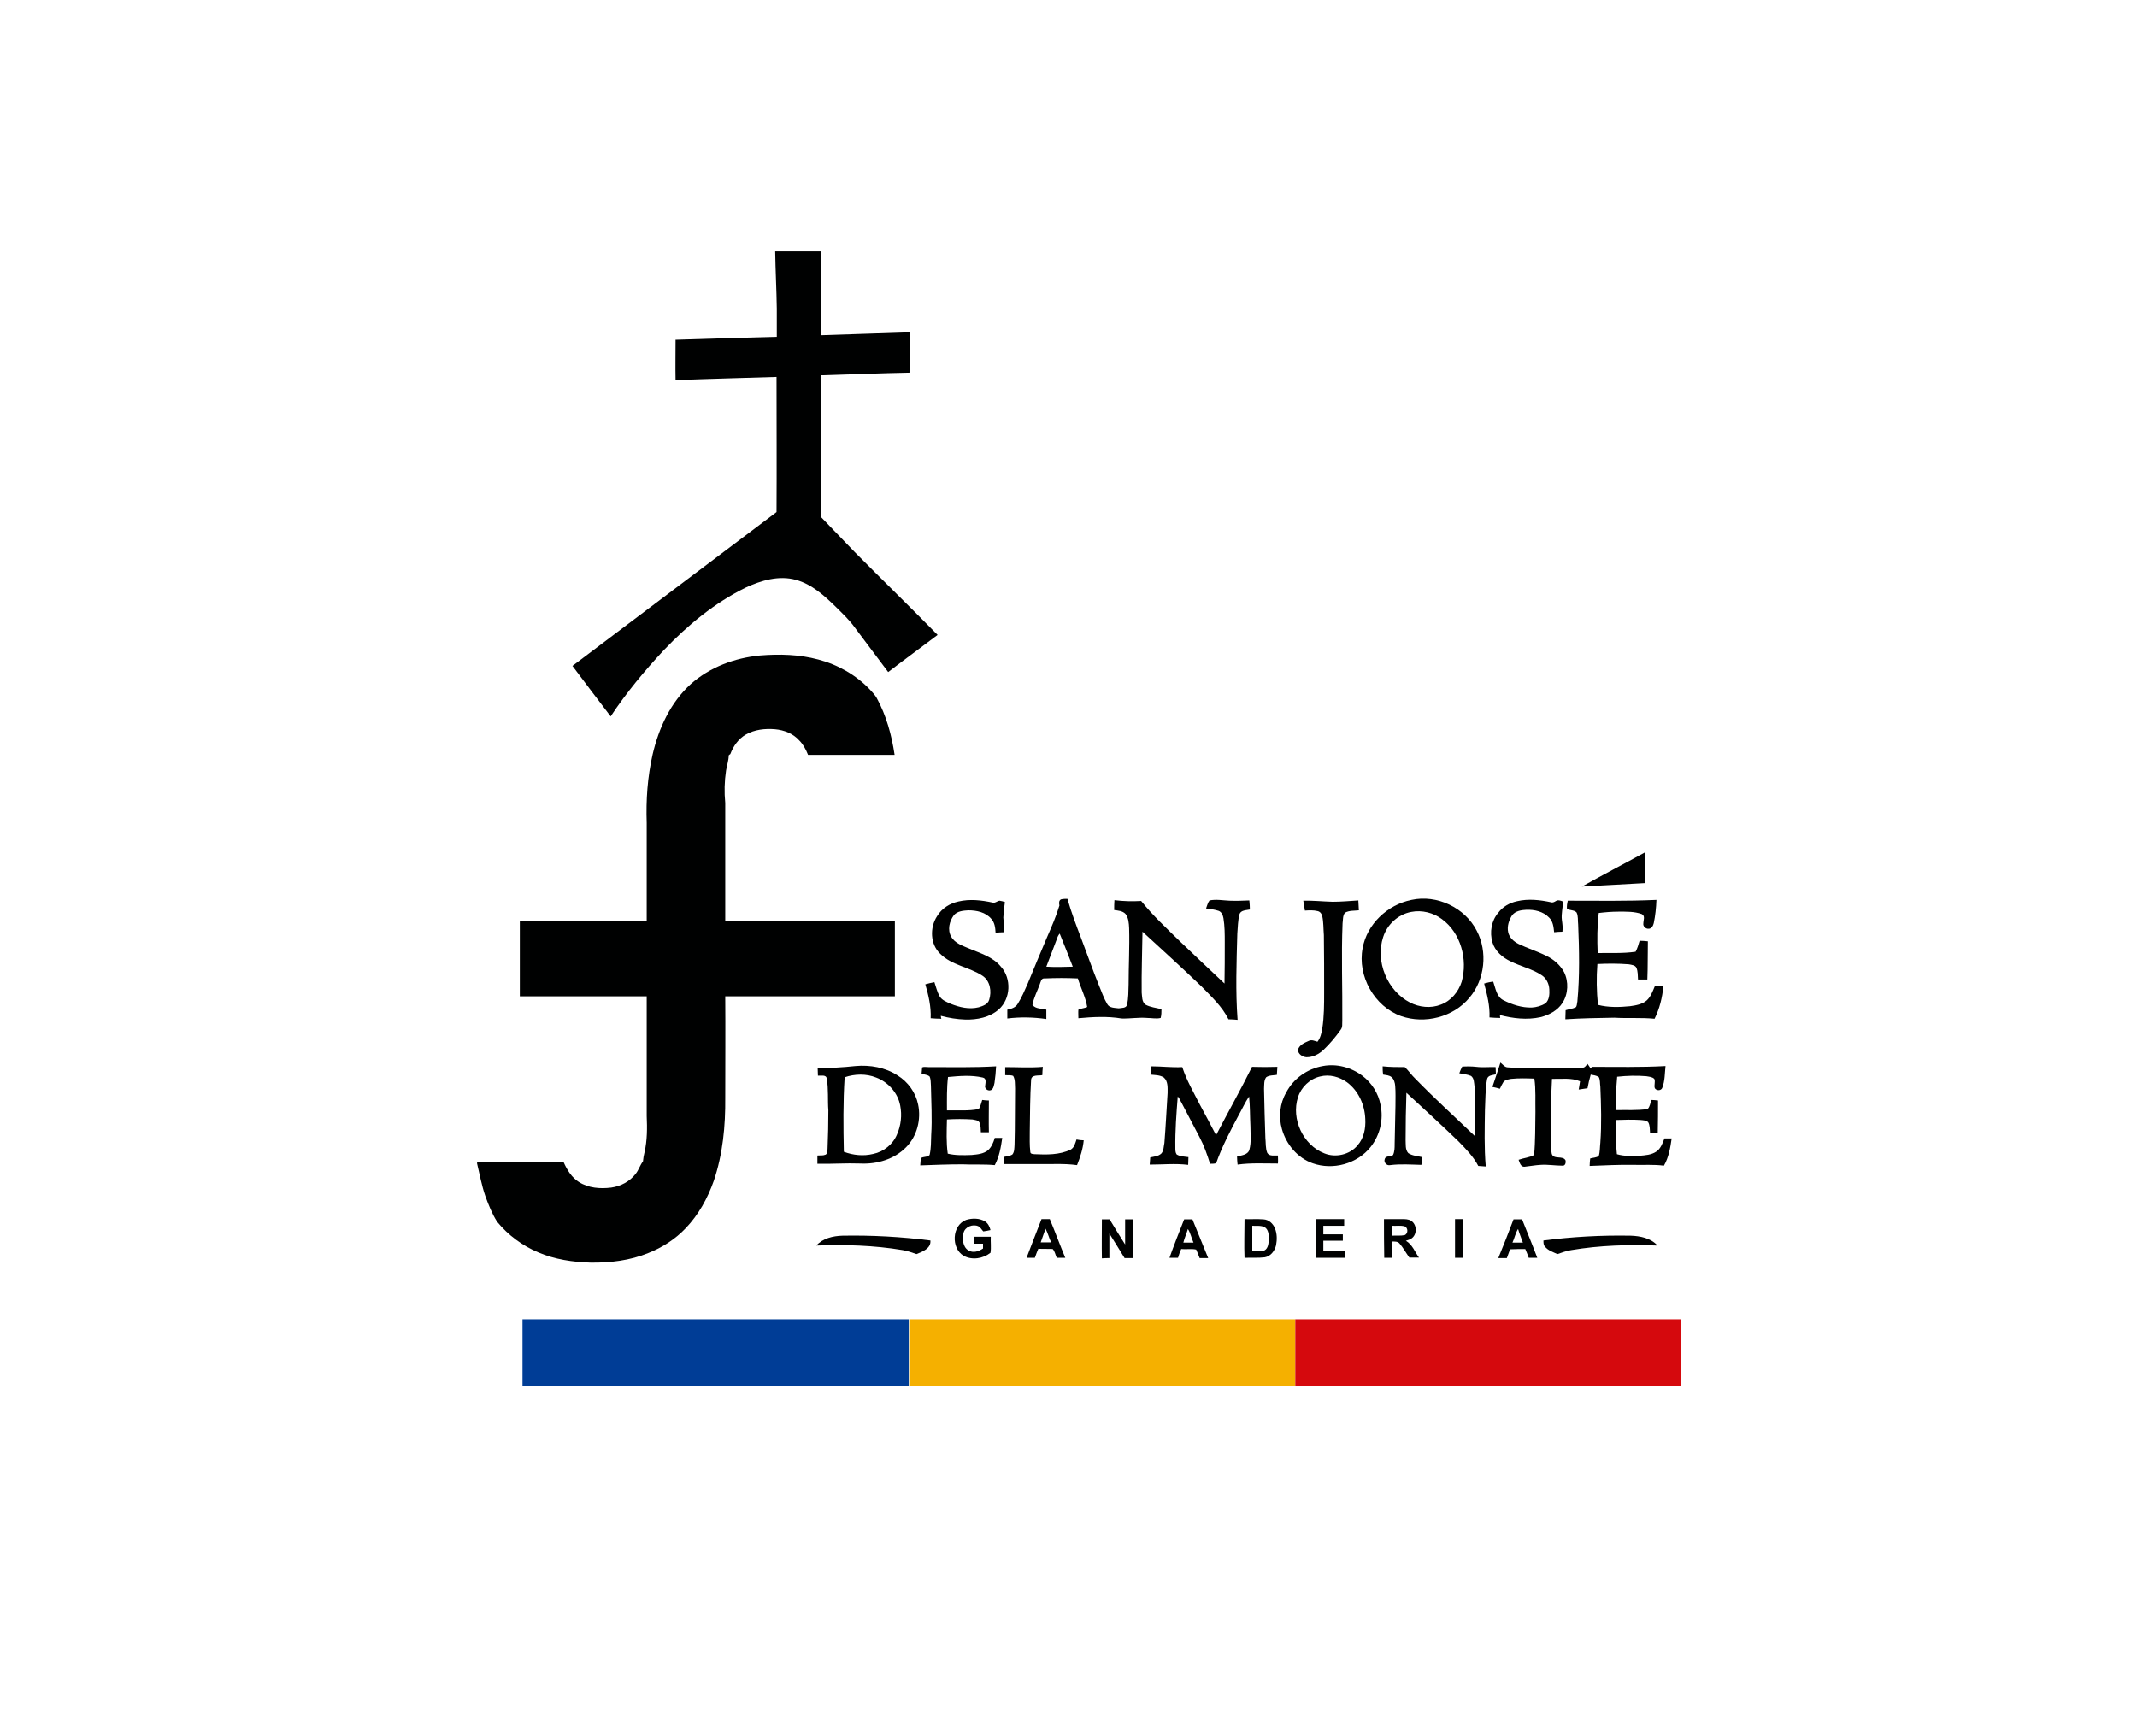
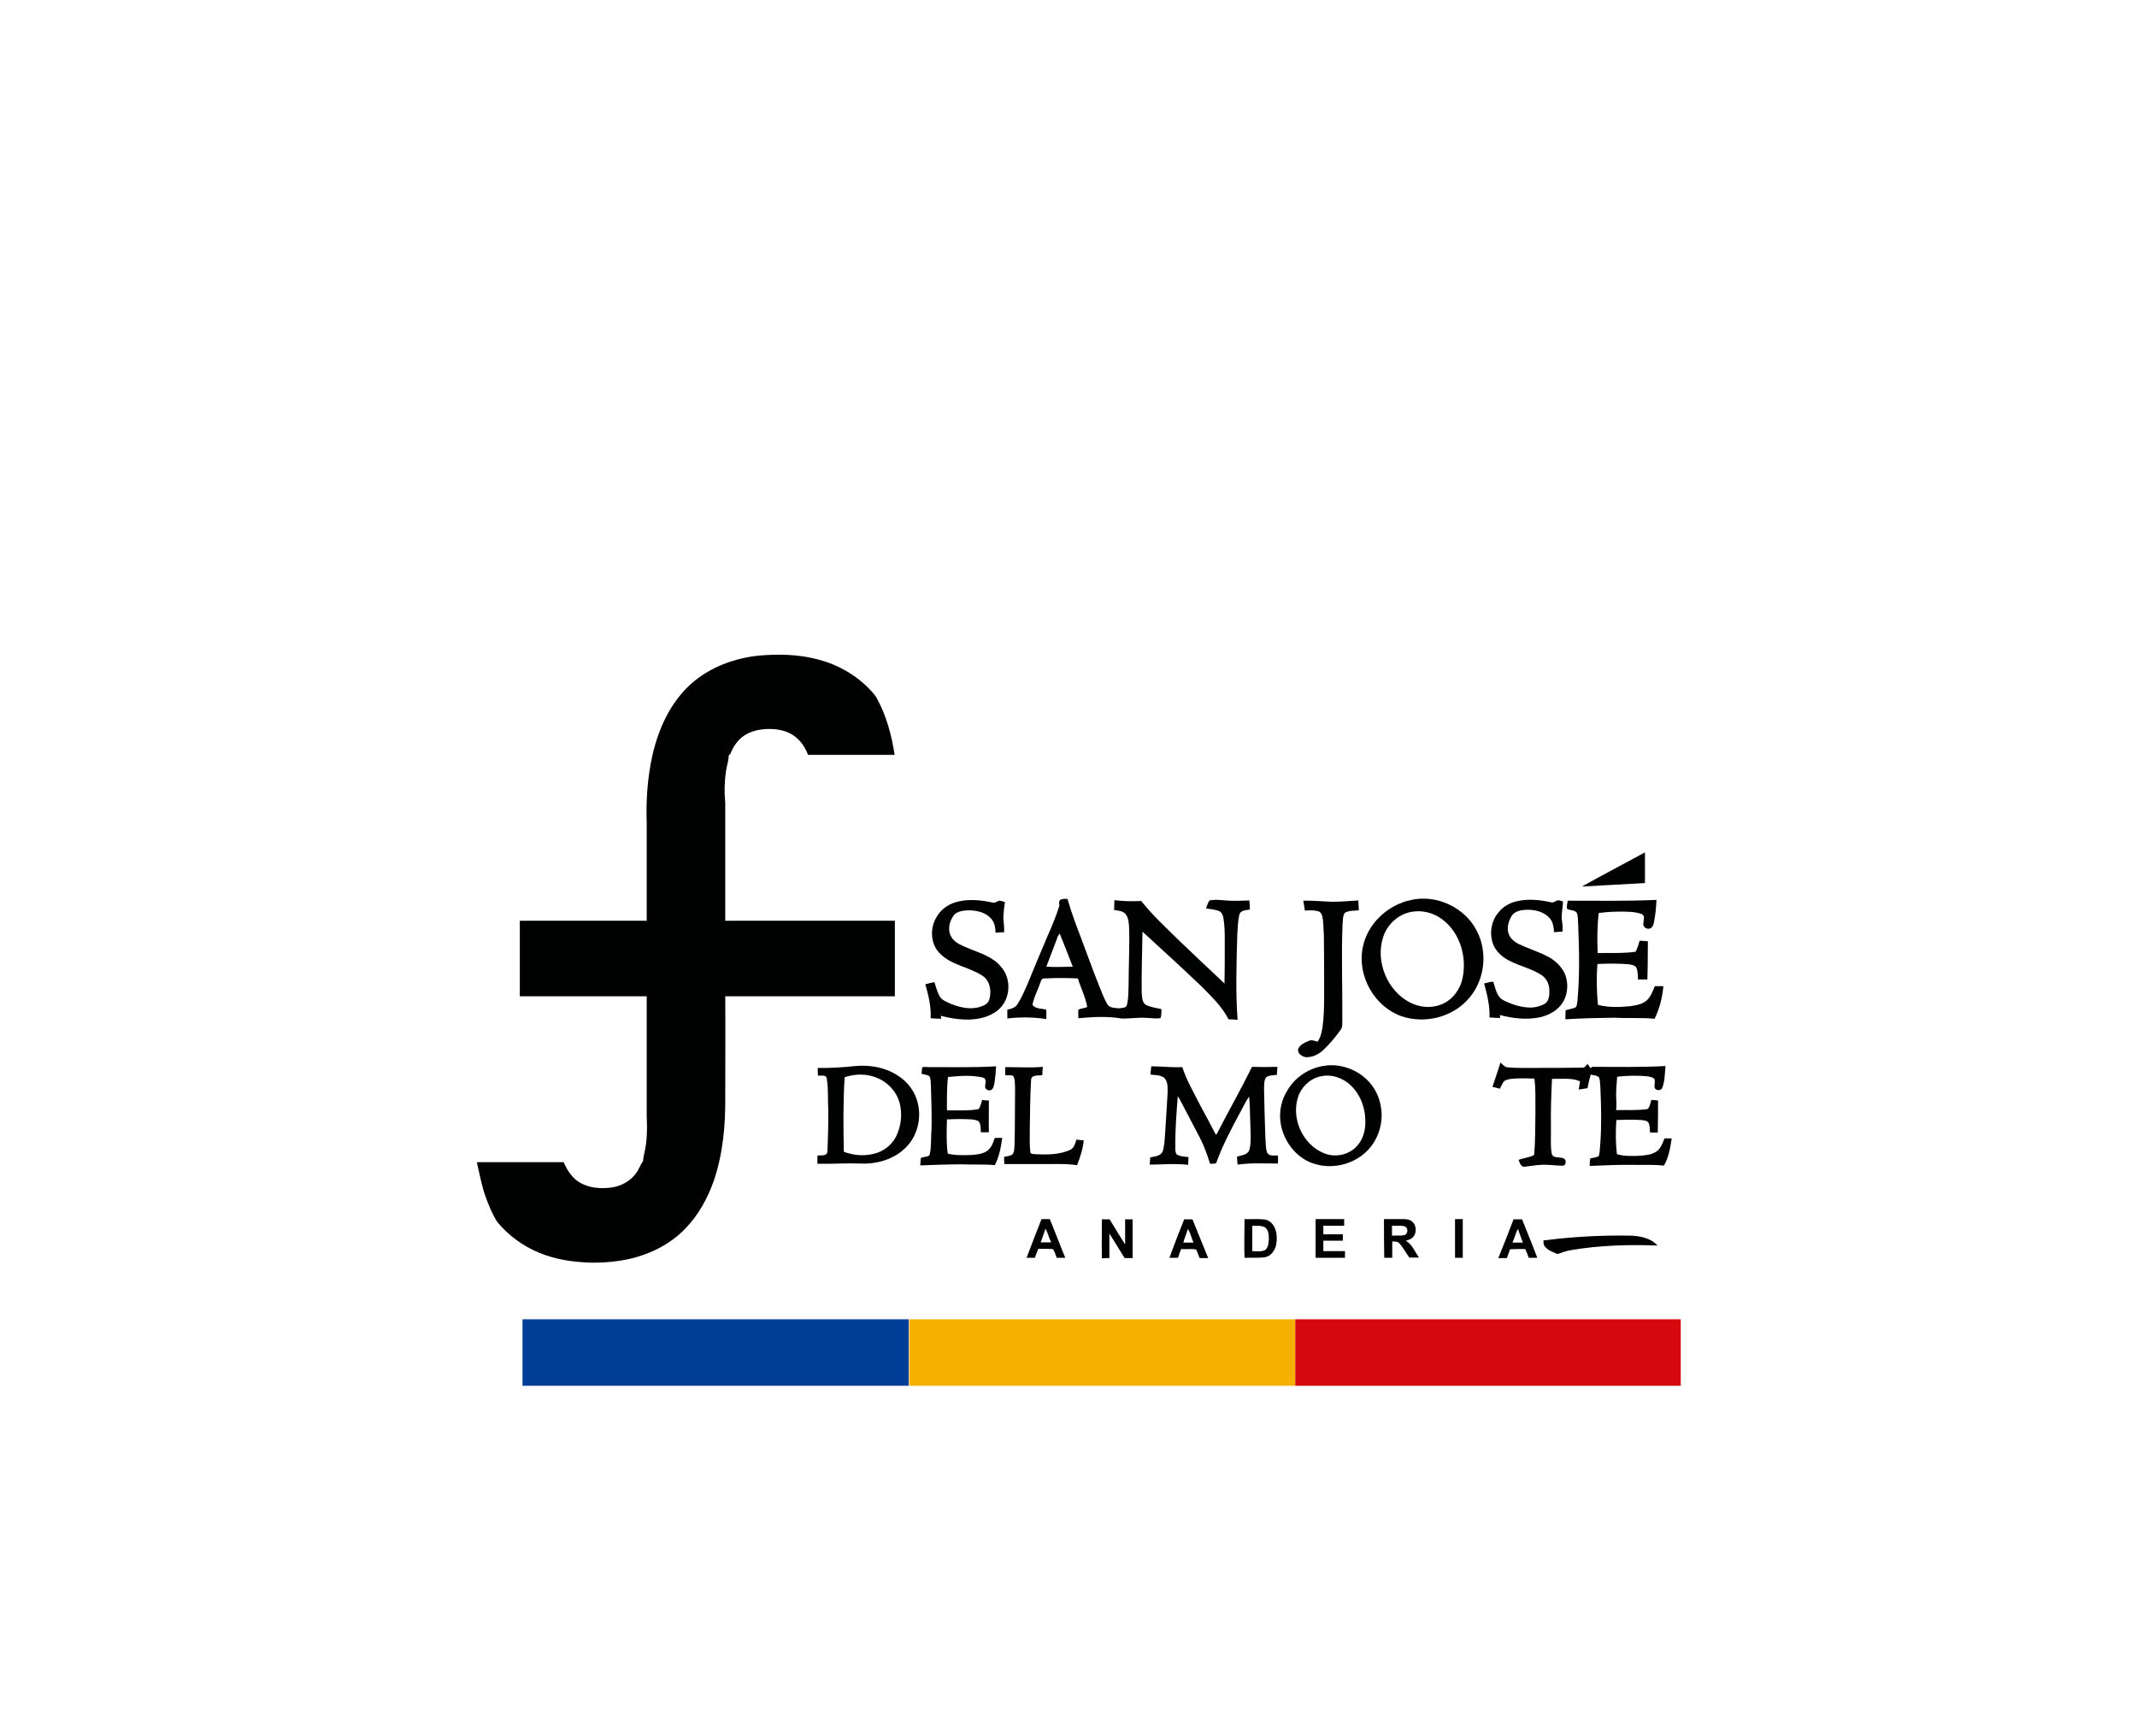
<svg xmlns="http://www.w3.org/2000/svg" version="1.1" id="Layer_1" x="0px" y="0px" width="800px" height="650px" viewBox="0 0 800 650" style="enable-background:new 0 0 800 650;" xml:space="preserve">
  <style type="text/css">
	.st0{fill:#000101;}
	.st1{fill:#003D96;}
	.st2{fill:#F5B000;}
	.st3{fill:#D5090D;}
</style>
  <g>
-     <path class="st0" d="M290.2,94.1h17c0,10.5,0,20.9,0,31.4c11.1-0.4,22.3-0.7,33.4-1.1c0,5,0,10.1,0,15.1c-11.1,0.2-22.3,0.7-33.4,1   c0,17.6,0,35.3,0,52.9c4.2,4.4,8.5,8.8,12.7,13.2c10.3,10.4,20.8,20.6,31.1,31.1c-6.2,4.7-12.4,9.2-18.5,13.9   c-4.2-5.6-8.4-11.2-12.6-16.8c-2-2.8-4.6-5.2-7-7.6c-4.3-4.2-9-8.5-14.9-10.1c-6.4-1.8-13.1,0.2-18.9,2.9   c-11.6,5.7-21.6,14-30.5,23.3c-7.3,7.8-14.1,16-20,24.9c-4.8-6.3-9.6-12.6-14.3-18.9c25.5-19.2,50.9-38.4,76.4-57.6   c0.1-16.9,0-33.7,0-50.6c-12.6,0.4-25.2,0.7-37.8,1.2c-0.1-5,0-10.1,0-15.1c12.6-0.4,25.2-0.8,37.9-1.1c0-3.5,0-7,0-10.6   C290.7,108.4,290.3,101.2,290.2,94.1z" />
    <path class="st0" d="M284.5,245.4c7.3-0.6,14.7-0.4,21.8,1.5c7.3,1.9,14.2,5.8,19.4,11.3c0.9,1,1.8,1.9,2.5,3.1   c3.6,6.6,5.6,13.9,6.7,21.3c-10.8,0-21.6,0-32.4,0c-0.8-2-1.8-3.9-3.3-5.4c-2.3-2.6-5.7-3.9-9.1-4.2c-3.7-0.3-7.6,0.1-10.9,2   c-2.8,1.6-4.7,4.4-5.8,7.3c-0.2,0.1-0.5,0.4-0.6,0.5c0,1.9-0.7,3.8-1,5.7c-0.6,4-0.7,8.1-0.3,12.1c0,14.7,0,29.4,0,44.1   c21.2,0,42.3,0,63.5,0c0,9.4,0,18.8,0,28.3c-21.2,0-42.3,0-63.5,0c0.1,12.7,0,25.3,0,38c0.1,10.5-0.9,21.1-4.3,31.1   c-2.3,6.5-5.7,12.7-10.5,17.7c-3.9,4.1-8.7,7.2-14,9.3c-6.8,2.8-14.3,3.7-21.6,3.6c-6.7-0.2-13.4-1.2-19.5-3.8   c-6-2.5-11.4-6.5-15.5-11.5c-1.9-3-3.2-6.3-4.4-9.6c-1.4-4-2.1-8.1-3.1-12.2v-0.5c10.8,0,21.6,0,32.4,0c1.3,2.9,3,5.7,5.7,7.4   c3.6,2.3,8,2.6,12.1,2.1c3.6-0.5,7-2.3,9.2-5.2c1.1-1.4,1.6-3.2,2.7-4.6c0.1-1.2,0.3-2.3,0.6-3.5c1-4.4,1-9,0.8-13.5   c0-14.9,0-29.9,0-44.8c-15.8,0-31.7,0-47.5,0c0-9.4,0-18.9,0-28.3c15.8,0,31.7,0,47.5,0c0-12.2,0-24.4,0-36.6   c-0.3-8.6,0.3-17.2,2.2-25.6c2.3-9.9,6.7-19.5,14.3-26.4C265.8,249.7,275.1,246.3,284.5,245.4z" />
    <path class="st0" d="M592.2,331.9c7.8-4.4,15.8-8.5,23.6-12.8c0,3.8,0,7.7,0,11.5C608,331,600.1,331.5,592.2,331.9z" />
    <g>
      <path class="st0" d="M397.2,336.7c0.8-0.2,1.6-0.2,2.4-0.2c1.4,4.9,3.2,9.7,5,14.4c2.3,6,4.4,12.1,6.8,18c1,2.4,1.8,4.8,3.1,7    c0.8,1.5,2.8,1.4,4.3,1.6c1.1-0.2,2.9,0,3.1-1.4c0.6-2.4,0.5-5,0.6-7.5c0-7,0.4-14,0.2-21.1c-0.1-1.9-0.2-3.9-1.4-5.4    c-1.1-1.1-2.7-1.2-4.2-1.4c0-1.2,0-2.5,0.1-3.7c3.3,0.4,6.6,0.5,10,0.3c4.4,5.5,9.6,10.3,14.6,15.2c5.5,5.2,11,10.5,16.6,15.7    c0.1-5.1,0.1-10.2,0.1-15.4c0-3,0-6.1-0.5-9.1c-0.2-1.1-0.7-2.3-1.8-2.7c-1.5-0.5-3.1-0.7-4.7-0.9c0.4-1,0.6-2.1,1.3-3    c2.5-0.5,5,0,7.5,0.1c2.5,0.1,4.9,0,7.4-0.1c0.1,1.1,0.2,2.2,0.2,3.4c-1.4,0.3-3.4,0.2-3.9,1.8c-0.6,2.3-0.6,4.8-0.8,7.2    c-0.3,10.8-0.7,21.6,0.1,32.3c-1.1-0.1-2.3-0.2-3.4-0.2c-2.4-4.8-6.4-8.5-10.1-12.3c-7.3-7-14.7-13.7-22.1-20.5    c-0.1,7.6-0.4,15.2-0.3,22.8c0.2,1.5,0,3.4,1.4,4.5c1.8,1,4,1.2,6,1.7c0,1.1,0,2.2-0.3,3.3c-1.6,0.4-3.3,0-4.9,0    c-3.2-0.3-6.5,0.3-9.7,0.2c-5.4-0.9-10.8-0.6-16.2-0.1c0-1.1-0.1-2.2,0-3.2c1-0.5,2.2-0.5,3.3-1c-0.6-3.7-2.4-7.1-3.5-10.7    c-4.1-0.2-8.3-0.2-12.4,0c-1.4-0.2-1.5,1.4-1.9,2.3c-0.9,2.5-2.2,4.9-2.7,7.6c1.2,1.6,3.4,1.3,5.2,1.8c0,1.2,0,2.3,0,3.5    c-4.8-0.7-9.8-0.8-14.6-0.2c0-1.1,0-2.2,0-3.3c1.5-0.3,3.1-0.8,3.9-2.2c1.5-2.4,2.6-5,3.7-7.5c2.4-5.8,4.8-11.7,7.3-17.5    c1.7-3.9,3.4-7.8,4.6-11.8C396.4,338,396.4,337.1,397.2,336.7z M395.7,351.4c-1.3,3.5-2.7,7-4,10.5c3.3,0.2,6.6,0.1,9.9,0    c-1.6-4.1-3.2-8.3-4.9-12.4C396.2,350.1,395.9,350.7,395.7,351.4z" />
    </g>
    <g>
      <path class="st0" d="M528.4,336.9c9.5-2.1,20,2.9,24.4,11.5c4.2,7.9,3.1,18.3-2.7,25.1c-6,7.3-16.7,10-25.6,6.9    c-10-3.6-16.4-15-14.4-25.4C511.7,346,519.4,338.7,528.4,336.9z M528.3,341.4c-4.9,0.9-9,4.7-10.5,9.4c-3,9.1,1.5,20.1,10,24.5    c3.5,1.8,7.8,2.3,11.6,0.8c3.8-1.4,6.6-4.8,7.8-8.6c2.3-8.3-0.3-18.2-7.4-23.4C536.6,341.7,532.3,340.6,528.3,341.4z" />
    </g>
    <path class="st0" d="M358.8,337.5c4.2-1,8.6-0.5,12.8,0.4c0.9,0.3,1.7-0.6,2.6-0.7c0.7,0.1,1.4,0.3,2,0.5c-0.3,1.9-0.5,3.8-0.6,5.8   c0.1,1.8,0.4,3.6,0.3,5.5c-1.1,0-2.2,0.1-3.2,0.2c-0.1-1.8-0.3-3.8-1.6-5.2c-2.1-2.5-5.5-3.2-8.6-3.2c-1.9,0.1-4.1,0.3-5.4,1.8   c-1.7,2.3-2.5,5.5-1,8.1c1.4,2.5,4.4,3.4,6.9,4.5c4.1,1.7,8.8,3.1,11.7,6.7c4,4.4,3.7,12-0.8,16c-3.4,3-8.1,3.9-12.5,3.8   c-3.1-0.1-6.2-0.6-9.2-1.4c0,0.3,0.1,0.8,0.2,1.1c-1.3,0-2.7-0.1-4-0.2c0.2-4.3-0.8-8.6-2-12.7c1.1-0.3,2.2-0.6,3.4-0.8   c0.6,1.7,1,3.6,1.9,5.2c0.9,1.6,2.7,2.2,4.2,2.9c3.3,1.3,6.9,2.2,10.5,1.3c1.6-0.5,3.4-1.1,3.9-2.8c1-3.1,0.4-7.1-2.5-9   c-5-3.3-11.5-3.9-15.8-8.2c-3.8-3.6-4-9.8-1.2-14.1C352.6,340,355.6,338.2,358.8,337.5z" />
    <path class="st0" d="M498.9,337.6c3.2,0,6.4-0.3,9.6-0.5c0.1,1.2,0.1,2.5,0.2,3.7c-1.7,0.2-3.6,0-5.2,0.9c-0.9,1.1-0.7,2.7-0.9,4   c-0.5,12.1,0,24.3-0.1,36.4c-0.1,1.1,0.2,2.4-0.6,3.4c-1.9,2.7-4,5.2-6.4,7.5c-1.7,1.6-3.9,2.8-6.4,2.8c-1.5-0.1-3.2-1.2-3.2-2.8   c0.5-1.8,2.4-2.6,4-3.3c1.1-0.6,2.2,0,3.3,0.3c1.1-1.4,1.5-3.2,1.8-4.9c0.7-4.5,0.7-9,0.7-13.6c0-7.1,0-14.3-0.1-21.4   c-0.2-2.4-0.1-4.8-0.6-7.1c-0.2-0.9-0.8-1.7-1.7-1.9c-1.6-0.4-3.2-0.3-4.8-0.2c-0.2-1.2-0.4-2.5-0.6-3.7   C491.5,337.1,495.2,337.5,498.9,337.6z" />
    <path class="st0" d="M567.9,337.4c4.2-1,8.6-0.5,12.8,0.4c0.7,0.2,1.3-0.2,1.8-0.5c0.8-0.5,1.8-0.1,2.6,0.2c0,2.3-0.7,4.6-0.4,6.9   c0.2,1.5,0.4,2.9,0.2,4.4c-1.1,0-2.1,0.1-3.1,0.2c-0.2-1.9-0.4-4.1-1.9-5.5c-2.2-2.3-5.5-3-8.5-2.9c-1.9,0.1-4,0.4-5.3,2   c-1.2,1.8-2,4.2-1.5,6.4c0.4,2,2.1,3.5,3.9,4.4c3.3,1.6,6.9,2.7,10.3,4.4c2.8,1.3,5.2,3.4,6.7,6.1c1.8,3.6,1.6,8.2-0.6,11.6   c-1.8,2.8-5,4.5-8.2,5.3c-5,1.1-10.3,0.5-15.2-0.8c0,0.3,0.1,0.8,0.1,1.1c-1.3,0-2.6-0.1-4-0.2c0.2-4.3-0.9-8.6-2-12.7   c1.1-0.3,2.2-0.6,3.4-0.7c0.9,2.5,1.2,5.7,3.9,7c3.2,1.6,6.8,2.8,10.5,2.7c1.8-0.1,3.6-0.6,5.2-1.6c1.4-1.3,1.5-3.4,1.4-5.2   c-0.1-2.2-1.2-4.3-3-5.4c-3.5-2.3-7.7-3.2-11.5-5.1c-3-1.4-5.8-3.8-6.8-7.1c-1.1-3.8-0.4-8.1,2.2-11.1   C562.5,339.5,565.1,338,567.9,337.4z" />
    <path class="st0" d="M586.9,337.2c11.1,0,22.1,0.2,33.2-0.3c-0.1,2.9-0.4,5.8-1,8.7c-0.2,0.9-0.8,2.1-1.9,2.1c-1.1,0.1-2.2-0.9-2-2   c0-1.2,0.8-2.8-0.6-3.5c-2.8-1-5.8-0.9-8.7-0.9c-2.5,0-4.9,0.2-7.4,0.5c-0.6,5-0.6,10-0.4,15c4.7-0.1,9.5,0.2,14.2-0.5   c0.7-1.3,1.1-2.7,1.5-4.1c1,0,2.1,0.1,3.1,0.2c-0.1,4.8,0,9.5-0.2,14.3c-1.2,0-2.3,0-3.5,0c-0.1-1.5,0-3-0.6-4.4   c-0.5-1-1.8-1.1-2.9-1.3c-3.9-0.3-7.8-0.3-11.7-0.1c-0.4,5.1-0.3,10.2,0.2,15.3c3.9,1,8,0.9,12,0.5c2.2-0.3,4.6-0.7,6.3-2.2   c1.5-1.4,2.2-3.4,3-5.3c1.1,0,2.1,0,3.2,0c-0.4,4.2-1.4,8.4-3.3,12.2c-5-0.5-10.1-0.1-15.1-0.4c-6.1,0.1-12.2,0.2-18.3,0.6   c0-1.1,0.1-2.3,0.1-3.4c1.3-0.4,2.6-0.5,3.8-1.1c0.5-0.5,0.4-1.4,0.6-2.1c0.9-9.6,0.7-19.3,0.3-28.9c-0.2-1.5,0.1-3.1-0.6-4.5   c-0.9-1-2.6-0.7-3.6-1.4C586.5,339.1,586.7,338.2,586.9,337.2z" />
    <path class="st0" d="M561.7,397.8c0.9,0.7,1.6,1.8,2.8,1.8c3.4,0.3,6.8,0.2,10.2,0.2c5.9,0,11.8,0,17.7-0.1   c0.9,0.1,1.4-0.9,1.9-1.4c0.4,0.5,0.7,1,1.1,1.6c0.2-0.1,0.5-0.4,0.6-0.5c9.2,0,18.4,0.2,27.5-0.3c-0.3,2.7-0.2,5.5-1.2,8.1   c-0.4,1.2-2.2,1.2-2.8,0.2c-0.4-1.1,0.3-2.4-0.2-3.5c-0.8-0.8-2-0.8-3-1c-3.6-0.3-7.3-0.2-10.9,0.2c-0.2,2.3-0.4,4.7-0.4,7.1   c0.1,1.8,0.2,3.6,0,5.4c3.9-0.1,7.9,0.2,11.8-0.4c0.9-0.9,1-2.3,1.4-3.4c0.8,0,1.7,0.1,2.5,0.2c0,4,0,8-0.1,12c-1,0-1.9,0-2.9,0   c-0.1-1.3,0-2.7-0.7-3.9c-0.8-0.7-1.9-0.7-2.8-0.8c-3-0.2-6.1-0.1-9.1,0c-0.3,4.2-0.3,8.5,0.2,12.8c2.7,0.8,5.6,0.7,8.4,0.6   c2.2-0.2,4.5-0.3,6.4-1.6c1.6-1.1,2.3-3.1,3-4.9c0.9,0,1.8,0,2.7,0c-0.5,3.5-1.1,7.1-2.9,10.2c-3.8-0.5-7.6-0.2-11.4-0.3   c-5.5-0.1-10.9,0.2-16.4,0.4c0-0.9,0.1-1.9,0.2-2.8c1.1-0.3,2.3-0.3,3.2-0.9c0.5-1.6,0.4-3.3,0.6-5c0.5-7,0.3-14,0-21   c-0.2-1.2,0-2.5-0.6-3.6c-0.9-0.6-2-0.7-3-0.9c-0.5,1.7-0.9,3.4-1.2,5.1c-1.1,0.2-2.2,0.3-3.3,0.5c0.2-1,0.3-2,0.5-3.1   c-3.3-1.4-7-0.8-10.5-0.9c-0.3,6-0.5,12-0.4,17.9c0.1,3.4-0.3,6.8,0.3,10.1c0.6,2.4,4.3,0.5,5.2,2.6c0.1,0.8-0.1,2-1.2,1.9   c-2.7,0-5.5-0.5-8.2-0.3c-2,0.1-4,0.5-6,0.7c-1.4,0.1-1.8-1.5-2.2-2.6c1.9-0.7,4-0.8,5.8-1.8c0.5-5.3,0.4-10.7,0.5-16.1   c-0.1-4.2,0.2-8.4-0.4-12.5c-2.9-0.1-5.8-0.2-8.7,0.1c-1,0.2-2.2,0.3-2.9,1.2c-0.5,0.8-0.9,1.6-1.3,2.5c-0.9-0.3-1.9-0.5-2.8-0.7   C559.7,403.8,560.8,400.8,561.7,397.8z" />
    <g>
      <path class="st0" d="M306.1,399.8c4.7,0.1,9.4-0.2,14.1-0.7c5.5-0.5,11.2,0.5,15.8,3.5c3.9,2.4,6.8,6.4,7.7,10.9    c1.2,5.6-0.4,11.9-4.5,16c-4.4,4.5-10.9,6.4-17.1,6.1c-5.4-0.2-10.7,0.2-16.1,0.1c0-1,0-2.1,0-3.1c1-0.1,2,0.1,3-0.3    c0.9-0.4,0.7-1.5,0.8-2.3c0.2-4.8,0.3-9.5,0.3-14.3c-0.3-3.9,0.1-8-0.6-11.9c-0.2-1.6-2.2-1-3.3-1.1    C306.2,401.8,306.1,400.8,306.1,399.8z M316.2,403.3c-0.6,9.3-0.5,18.6-0.3,27.9c3.5,1.3,7.3,1.7,11,0.8c3.9-0.8,7.4-3.6,8.9-7.3    c1.5-3.4,1.9-7.2,1.2-10.8c-0.9-4.8-4.5-8.8-9-10.5C324.3,401.9,320,402,316.2,403.3z" />
    </g>
    <g>
      <path class="st0" d="M495.2,399.1c5.2-1,10.7,0.5,14.9,3.7c3.4,2.6,5.9,6.5,6.7,10.8c1.2,5.5-0.2,11.4-3.7,15.8    c-5,6.3-14.1,8.8-21.7,6.1c-5.7-2-9.9-7.1-11.5-12.8c-1.3-4.5-0.8-9.6,1.6-13.7C484.2,403.8,489.4,400.1,495.2,399.1z M494.2,403    c-3.9,0.9-7.1,4-8.3,7.8c-2.6,8.1,1.9,17.9,9.9,21c4.2,1.7,9.5,0.5,12.4-3c2.4-2.7,3.1-6.4,2.9-9.9c-0.2-5.2-2.5-10.5-6.8-13.7    C501.4,403.1,497.7,402.1,494.2,403z" />
    </g>
    <path class="st0" d="M345.2,399.6c0.7-0.3,1.6-0.1,2.3-0.1c8.5,0,16.9,0.2,25.4-0.3c-0.1,2.1-0.3,4.1-0.6,6.2   c-0.2,0.8-0.3,1.8-0.9,2.4c-0.9,1-2.9,0.1-2.6-1.3c0.1-1.1,0.6-2.8-0.9-3.1c-4.3-1-8.7-0.6-13-0.2c-0.5,4.1-0.4,8.3-0.4,12.5   c4-0.1,8,0.3,11.9-0.5c0.7-1,0.9-2.3,1.3-3.4c0.8,0.1,1.7,0.2,2.5,0.2c0,4-0.1,7.9,0,11.9c-1,0-2,0-3,0c-0.1-1.2,0-2.5-0.5-3.6   c-0.5-1-1.8-1-2.7-1.2c-3.2-0.2-6.3-0.2-9.5,0c-0.1,4.3-0.3,8.6,0.3,12.8c2.9,0.7,5.9,0.6,8.9,0.5c2.2-0.2,4.5-0.4,6.2-1.8   c1.3-1.2,2-2.9,2.5-4.6c0.9,0,1.9,0,2.8,0c-0.5,3.5-1.1,7-2.8,10.2c-4-0.4-8-0.1-12.1-0.3c-5.3,0-10.5,0.2-15.8,0.4   c0.1-0.9,0.1-1.8,0.2-2.7c1-0.7,2.5-0.3,3.3-1.2c0.6-2.5,0.5-5,0.6-7.5c0.4-6.1,0-12.3-0.1-18.4c-0.1-1.2,0-2.4-0.5-3.5   c-0.8-0.7-2-0.7-3-1C345.1,401.2,345.1,400.4,345.2,399.6z" />
    <path class="st0" d="M431,399.2c3.9,0,7.7,0.5,11.6,0.3c1.6,5,4.3,9.5,6.6,14.1c2,3.7,4,7.4,5.9,11.1c0.1,0,0.2,0,0.3,0   c4.4-8.5,9.1-16.8,13.3-25.3c3.2,0.1,6.3,0.1,9.5,0c-0.1,1-0.1,2-0.2,3c-1.3,0.2-2.9,0.1-4,0.9c-0.9,1.2-0.7,2.8-0.8,4.3   c0.1,6.1,0.3,12.3,0.5,18.4c0.2,1.9,0,3.8,0.7,5.6c0.8,1.4,2.7,0.9,4,1c0,1,0.1,2,0,3c-5,0-10.1-0.3-15.1,0.4c-0.1-1-0.2-2-0.2-3   c1.6-0.5,4-0.6,4.6-2.5c0.8-2.9,0.4-6,0.4-9c-0.2-3.7-0.1-7.4-0.5-11c-1.5,2.2-2.6,4.7-3.9,7c-3.1,5.8-6.2,11.7-8.4,17.9   c-0.7,0.4-1.6,0.2-2.3,0.3c-1.1-3.5-2.3-6.9-4-10.1c-2.2-4.2-4.4-8.4-6.6-12.6c-0.5-0.8-0.8-1.8-1.5-2.5c-0.5,6.4-1,12.8-0.9,19.3   c0,0.8,0,1.7,0.5,2.4c1.3,0.8,3,0.8,4.4,1c0,1-0.1,2-0.1,2.9c-4.8-0.6-9.6-0.1-14.4-0.1c0.1-0.9,0.1-1.8,0.2-2.7   c1.4-0.3,3.1-0.4,4.2-1.5c0.9-1.1,0.8-2.6,1.1-3.9c0.5-6.2,0.8-12.5,1.2-18.7c0-2,0.2-4.4-1.4-5.8c-1.5-1-3.3-0.9-5-1.1   C430.7,401.2,430.9,400.2,431,399.2z" />
-     <path class="st0" d="M517.6,399.2c2.8,0.3,5.5,0.3,8.3,0.3c1.4,1.3,2.6,3.1,4,4.4c7.1,7.3,14.7,14.2,22.1,21.3   c0.1-6.1,0.2-12.3,0-18.4c-0.2-1.4-0.1-3.1-1.3-4c-1.4-0.6-2.9-0.7-4.4-1c0.3-0.9,0.7-1.7,1.1-2.5c1.8-0.1,3.5-0.1,5.3,0.1   c2.4,0.3,4.8,0,7.2,0.1c0,0.9,0.1,1.8,0.1,2.7c-1.2,0.3-3,0.3-3.3,1.8c-0.7,3.8-0.6,7.8-0.8,11.6c-0.1,7-0.3,14.1,0.3,21.1   c-0.9-0.1-1.9-0.1-2.8-0.2c-1.8-3.5-4.6-6.3-7.3-9.1c-6.4-6.2-13-12.2-19.6-18.3c-0.2,5.9-0.3,11.8-0.3,17.7c0.1,1.6-0.2,3.6,1,4.9   c1.5,1,3.5,1.1,5.2,1.5c0,1-0.1,1.9-0.3,2.9c-3.9-0.1-7.8-0.4-11.7,0.1c-1.3,0.3-2.5-1.1-2-2.3c0.4-1.4,2.3-0.7,3.1-1.5   c0.6-1.3,0.6-2.7,0.6-4.1c0.1-4.8,0.2-9.5,0.3-14.3c0-2.5,0.1-5-0.1-7.5c-0.1-1.1-0.4-2.4-1.3-3.2c-0.9-0.8-2.1-0.8-3.2-1   C517.6,401.2,517.6,400.2,517.6,399.2z" />
    <path class="st0" d="M376.3,402.5c0-1,0-2,0-3c4.7,0,9.4,0.3,14.1-0.1c-0.1,1-0.2,2-0.2,3.1c-1.4,0.3-4-0.3-4.2,1.7   c-0.4,6.5-0.4,13-0.5,19.5c0,2.5-0.1,5,0.2,7.5c0,0.9,1,0.8,1.6,0.9c4.5,0.2,9.3,0.3,13.5-1.7c1.4-0.8,1.7-2.4,2.2-3.8   c0.9,0.2,1.8,0.3,2.7,0.3c-0.3,3.2-1.3,6.3-2.5,9.3c-4.9-0.7-9.8-0.3-14.7-0.4c-4.2,0-8.3,0-12.5,0c-0.1-0.9-0.1-1.8-0.1-2.7   c1-0.2,2.2-0.3,3.1-0.9c0.8-1,0.7-2.4,0.8-3.6c0.2-7,0.1-14,0.2-21.1c-0.1-1.6,0.1-3.3-0.7-4.7   C378.4,402.4,377.3,402.6,376.3,402.5z" />
-     <path class="st0" d="M361.7,456.7c2.3-0.7,5-0.7,7.1,0.6c1.1,0.7,1.7,2,2,3.2c-0.9,0.2-1.8,0.4-2.7,0.5c-0.6-0.6-1-1.5-1.8-1.9   c-2.1-1-5.1,0.2-5.6,2.5c-0.5,2.2-0.3,5.2,1.8,6.5c1.8,1.1,3.9,0.4,5.5-0.7c0-0.6,0-1.2,0-1.8c-1.1,0-2.2,0-3.4,0   c0-0.9,0-1.7,0-2.6c2.1,0,4.2,0,6.3,0c-0.1,2,0.2,4-0.1,6c-2.8,2.2-6.9,2.9-10.1,1.1C356,467.3,356.3,458.7,361.7,456.7z" />
    <g>
      <path class="st0" d="M384.3,470.9c1.8-4.8,3.7-9.6,5.6-14.5c1,0,2.1,0,3.1,0c2,4.8,3.8,9.7,5.8,14.5c-1.1,0-2.2,0-3.2,0    c-0.5-1.1-0.7-2.4-1.5-3.3c-1.8-0.1-3.6,0-5.4-0.1c-0.5,1.1-0.9,2.3-1.3,3.4C386.4,470.9,385.3,470.9,384.3,470.9z M391.4,460    c-0.6,1.7-1.2,3.4-1.8,5.1c1.3,0,2.6,0,3.9,0C392.7,463.5,392.3,461.6,391.4,460z" />
    </g>
    <path class="st0" d="M412.5,456.5c1,0,2,0,2.9,0c1.9,3.1,3.8,6.3,5.8,9.4c0-3.1,0-6.3,0-9.4c0.9,0,1.8,0,2.8,0c0,4.8,0,9.6,0,14.5   c-1,0-2,0-3,0c-1.9-3.1-3.8-6.2-5.7-9.2c0,3.1,0,6.1,0,9.2c-0.9,0-1.9,0-2.8,0.1C412.4,466.1,412.5,461.3,412.5,456.5z" />
    <g>
      <path class="st0" d="M443.3,456.5c1,0,2.1,0,3.1,0c2,4.8,3.9,9.7,5.9,14.5c-1.1,0-2.2,0-3.2,0c-0.4-1-0.8-2.1-1.3-3.2    c-1.8-0.4-3.8,0-5.6-0.2c-0.5,1.1-0.9,2.2-1.2,3.3c-1.1,0-2.1,0-3.2,0C439.5,466.1,441.4,461.3,443.3,456.5z M444.7,460.1    c-0.5,1.7-1.3,3.4-1.7,5.1c1.3,0,2.5,0,3.8,0C446,463.5,445.7,461.6,444.7,460.1z" />
    </g>
    <g>
      <path class="st0" d="M465.9,456.4c2.4,0.1,4.7-0.1,7.1,0.1c2,0.1,3.6,1.6,4.3,3.4c0.8,2,0.8,4.2,0.4,6.3c-0.5,2.1-2,4.1-4.2,4.5    c-2.5,0.3-5.1,0.1-7.6,0.2C465.7,466.1,465.9,461.3,465.9,456.4z M468.8,458.9c0,3.2,0,6.3,0,9.5c1.5,0,3.1,0.3,4.6-0.3    c1.4-0.8,1.5-2.7,1.6-4.2c0-1.6-0.1-3.6-1.6-4.5C471.9,458.7,470.3,459,468.8,458.9z" />
    </g>
    <path class="st0" d="M492.5,456.4c3.6,0,7.2,0,10.7,0c0,0.8,0,1.7,0,2.5c-2.6,0-5.2,0-7.8,0c0,1.1,0,2.1,0,3.2c2.4,0,4.9,0,7.3,0   c0,0.8,0,1.6,0,2.4c-2.4,0-4.9,0-7.3,0c0,1.3,0,2.6,0,3.9c2.7,0,5.4,0,8.1,0c0,0.8,0,1.6,0,2.5c-3.7,0-7.3,0-11,0   C492.5,466.1,492.5,461.3,492.5,456.4z" />
    <g>
      <path class="st0" d="M518.1,456.4c2.2,0,4.5,0,6.7,0c1.2,0,2.4,0,3.4,0.6c2.2,1.3,2.4,4.9,0.4,6.5c-0.7,0.6-1.5,0.7-2.3,1    c2.4,1.4,3.4,4.2,4.9,6.3c-1.2,0-2.4,0-3.6,0c-1.3-1.8-2.3-3.7-3.7-5.3c-0.7-0.8-1.8-0.7-2.7-0.7c0,2,0,4,0,6.1c-1,0-2,0-3,0    C518.1,466.1,518.1,461.3,518.1,456.4z M521.1,458.9c0,1.2,0,2.4,0,3.7c1.6-0.1,3.2,0.1,4.7-0.2c1.4-0.5,1.4-2.8,0-3.3    C524.3,458.7,522.7,459,521.1,458.9z" />
    </g>
    <path class="st0" d="M544.7,456.4c1,0,1.9,0,2.9,0c0,4.8,0,9.6,0,14.5c-1,0-1.9,0-2.9,0C544.7,466.1,544.7,461.3,544.7,456.4z" />
    <g>
      <path class="st0" d="M566.6,456.5c1.1,0,2.1,0,3.2,0c1.9,4.8,3.9,9.6,5.7,14.4c-1.1,0-2.1,0-3.2,0c-0.4-1.1-0.8-2.2-1.3-3.3    c-1.9,0-3.8,0-5.7,0.1c-0.4,1.1-0.8,2.2-1.2,3.3c-1.1,0-2.1,0-3.2,0C562.9,466.1,564.8,461.3,566.6,456.5z M566.2,465.2    c1.3,0,2.6,0,3.9,0c-0.6-1.7-1.3-3.4-1.8-5.1C567.3,461.6,567,463.5,566.2,465.2z" />
    </g>
-     <path class="st0" d="M305.6,466.3c2.4-2.7,6.2-3.6,9.8-3.7c11-0.2,22,0.4,32.9,1.8c0.3,3-3,4.2-5.2,5.1c-1.7-0.6-3.4-1.2-5.2-1.5   C327.2,466.2,316.3,465.9,305.6,466.3z" />
    <path class="st0" d="M577.8,464.4c10.8-1.4,21.7-2,32.6-1.8c3.6,0.1,7.6,0.9,10.1,3.7c-10.8-0.4-21.6-0.1-32.3,1.7   c-1.8,0.3-3.5,0.9-5.2,1.5c-1.6-0.8-3.5-1.3-4.7-2.9C577.8,466.1,577.8,465.2,577.8,464.4z" />
    <path class="st1" d="M195.6,493.9c48.2,0,96.4,0,144.6,0c0,8.3,0,16.6,0,24.9H195.6C195.6,510.4,195.6,502.2,195.6,493.9z" />
    <g>
      <path class="st2" d="M340.4,493.9c48.2,0,96.3,0,144.5,0c0,8.3,0,16.6,0,24.9H340.4C340.4,510.4,340.4,502.2,340.4,493.9z" />
    </g>
    <g>
      <path class="st3" d="M484.9,493.9c48.1,0,96.2,0,144.3,0v24.9H484.9C484.9,510.4,484.9,502.1,484.9,493.9z" />
    </g>
  </g>
</svg>